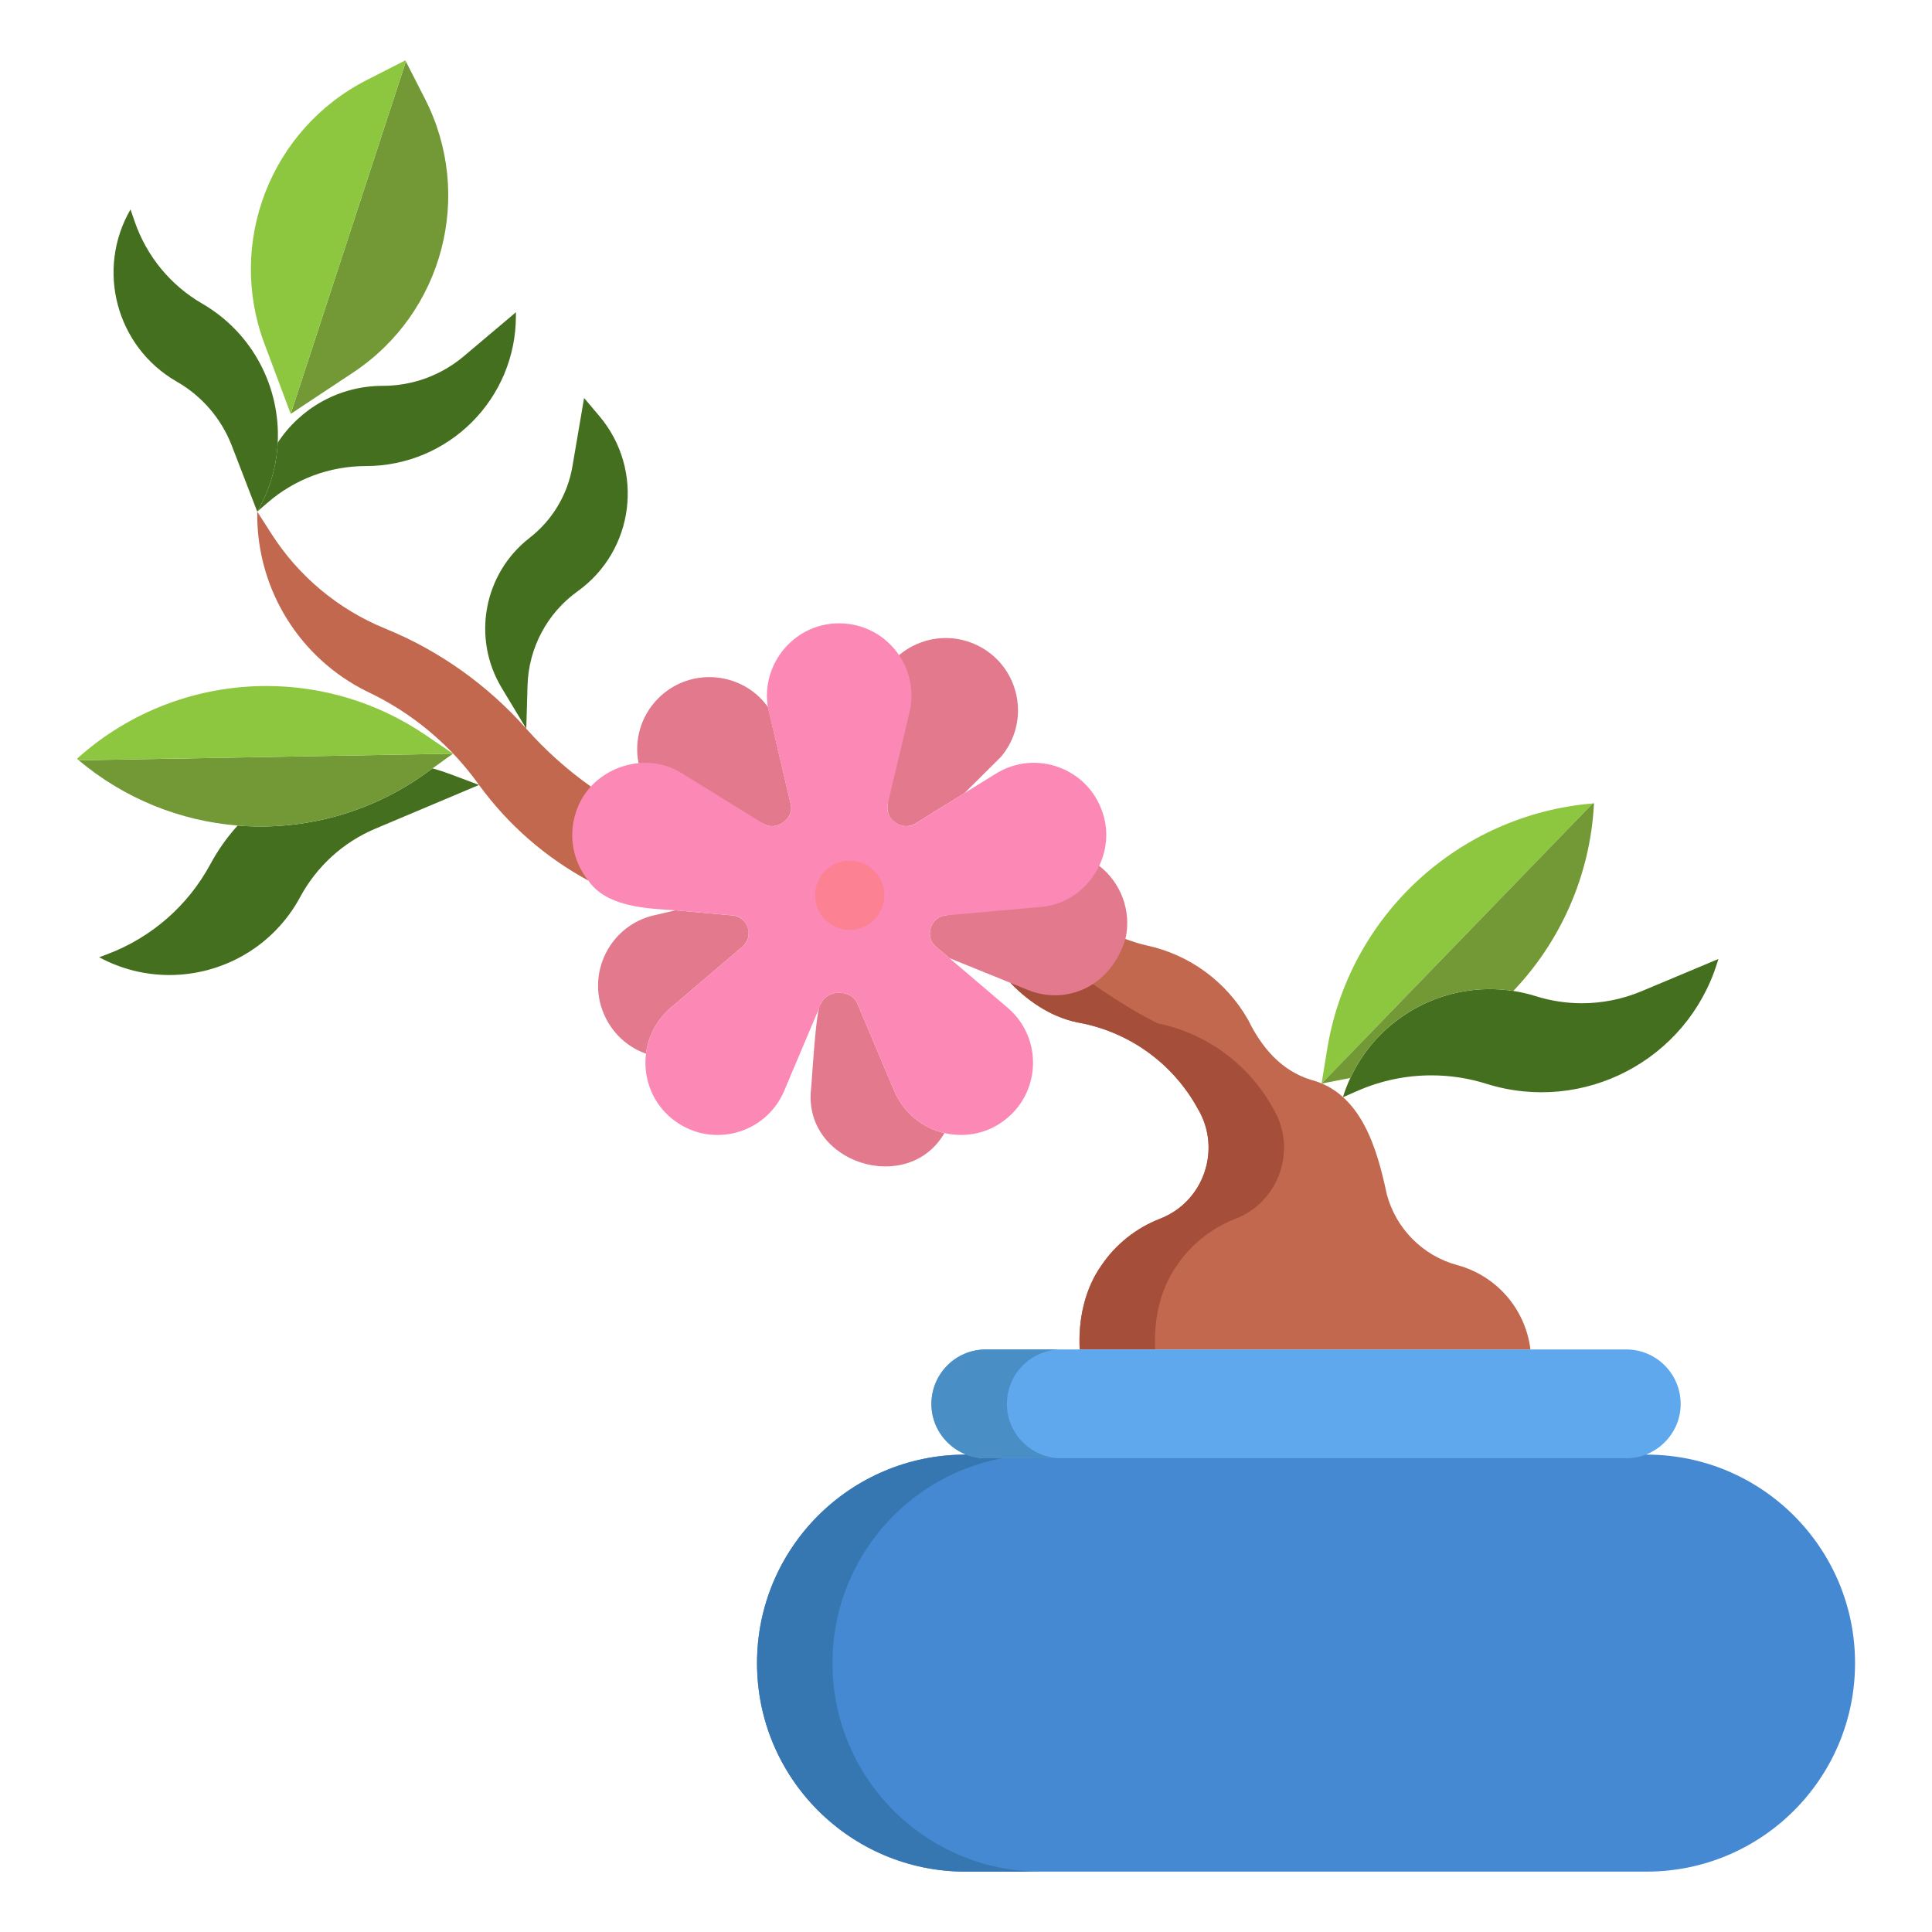
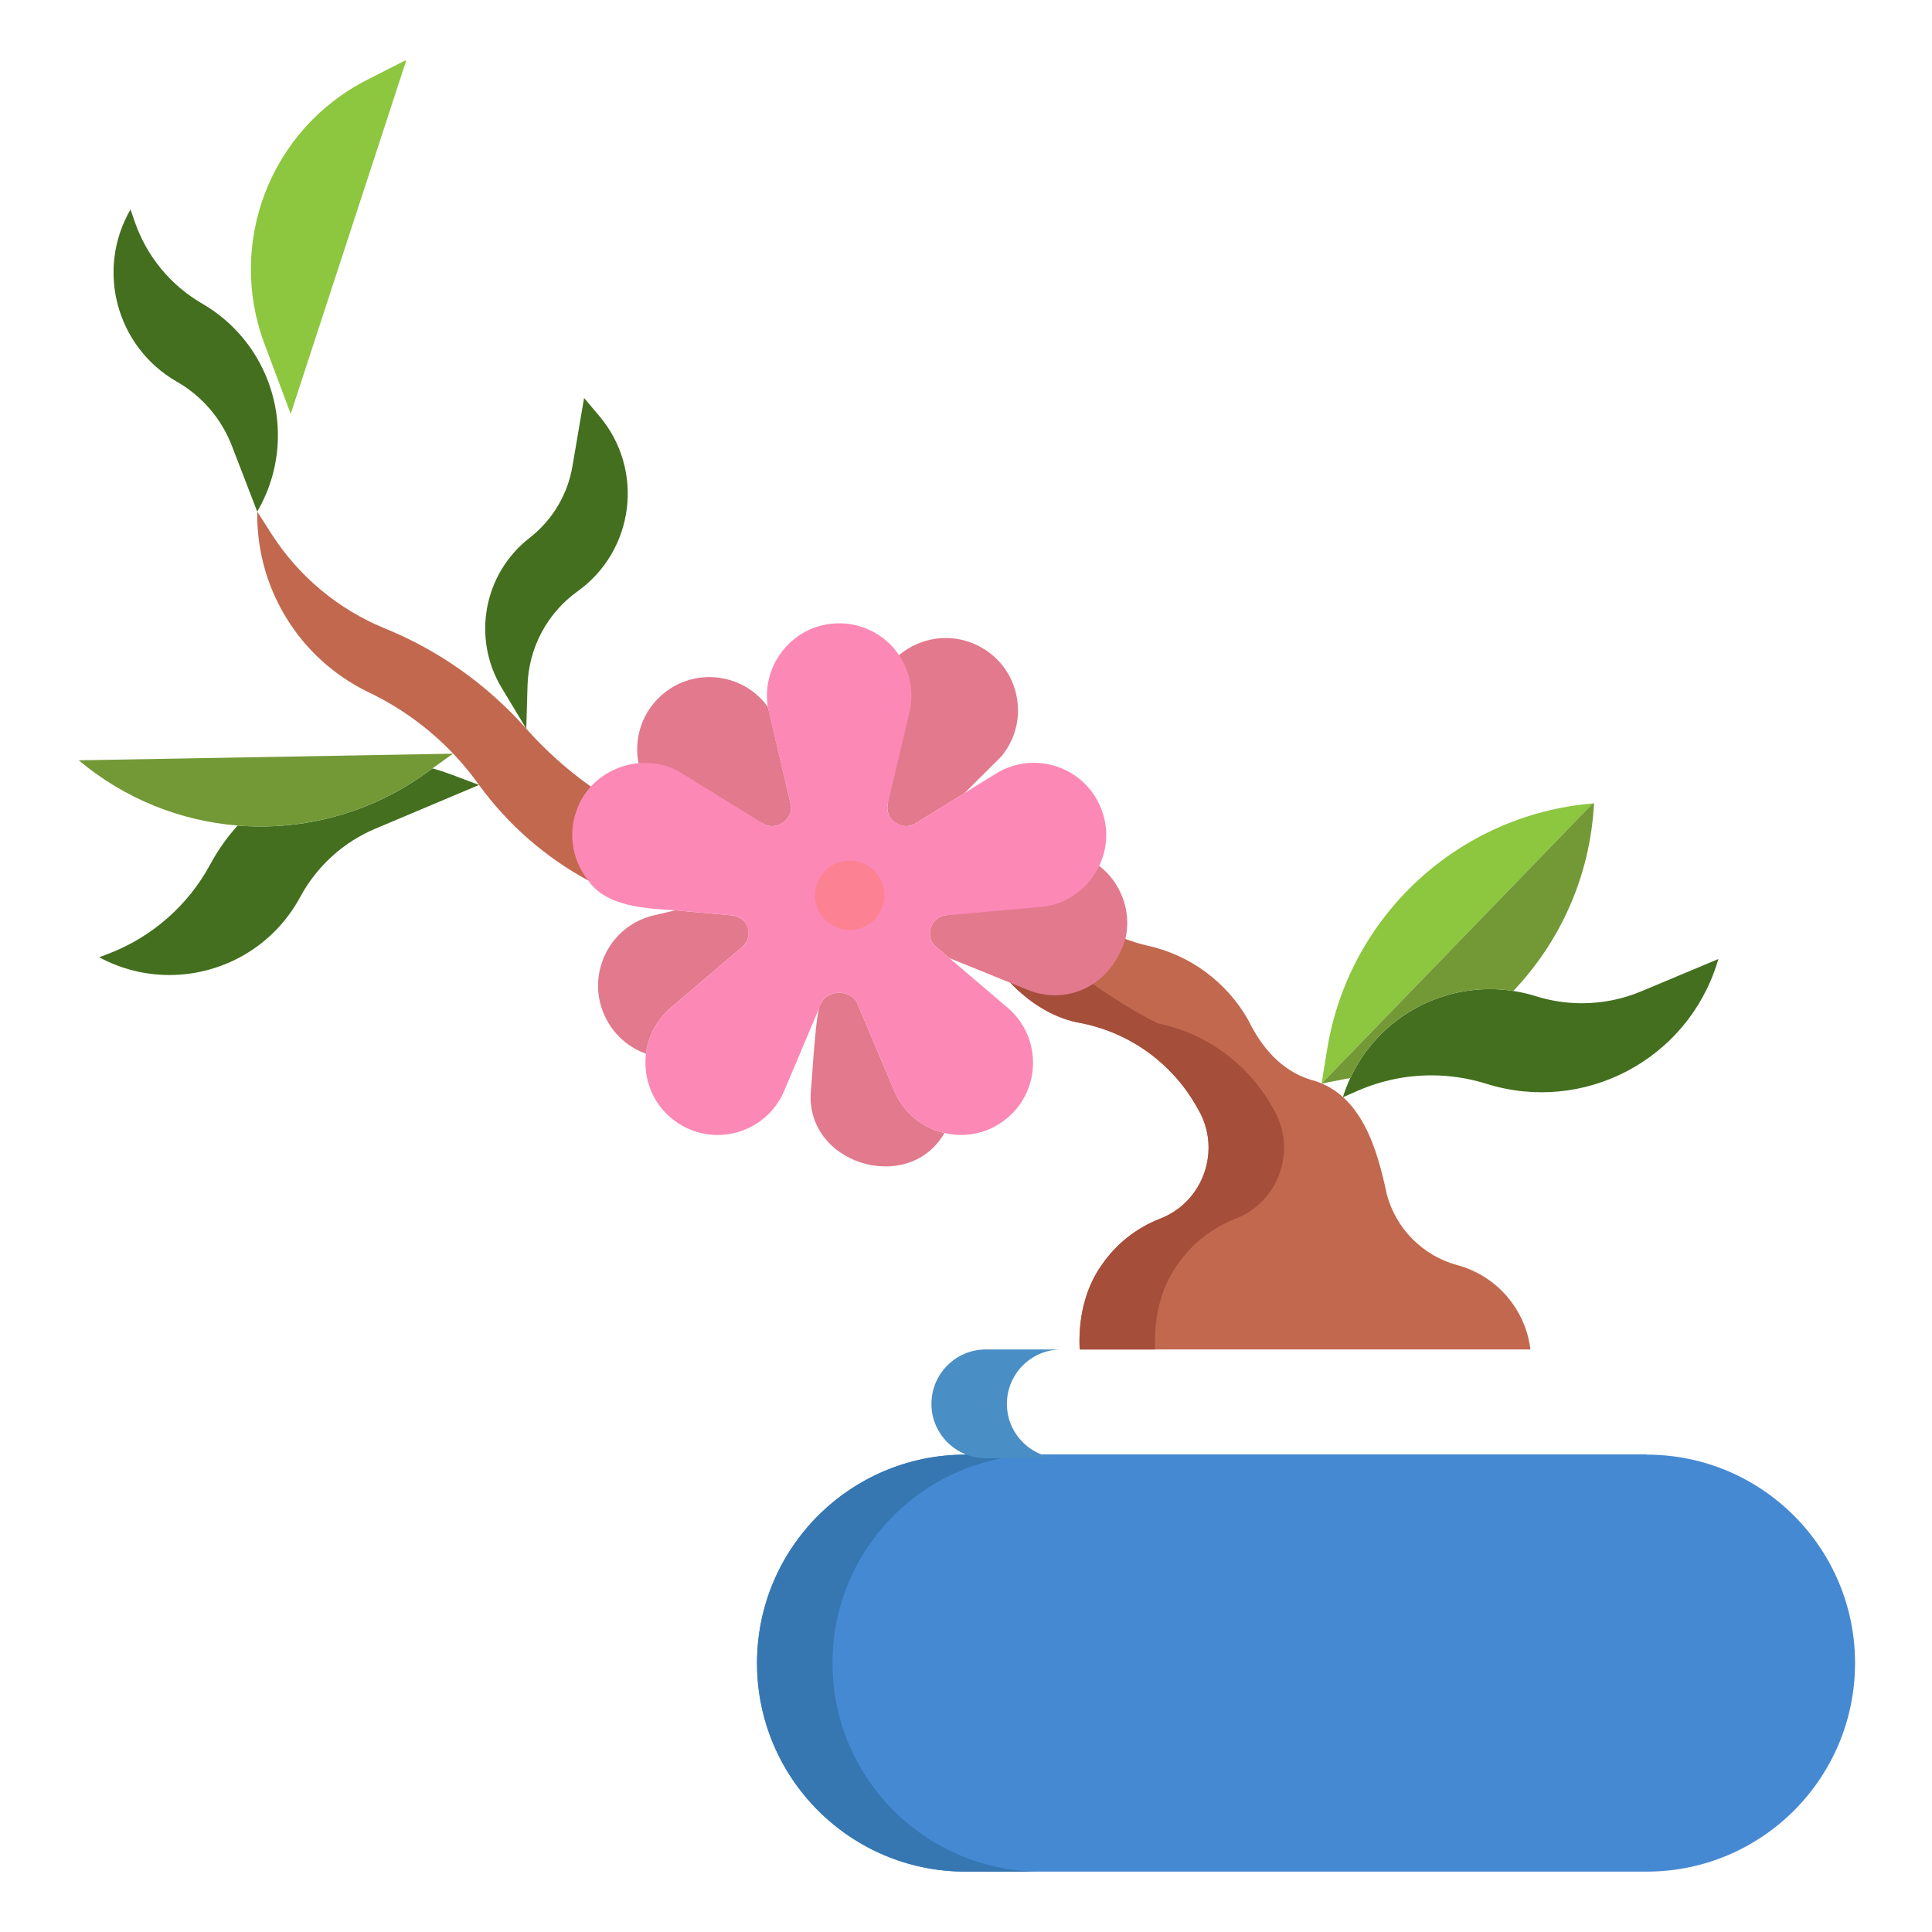
<svg xmlns="http://www.w3.org/2000/svg" id="a" height="512" viewBox="0 0 512 512" width="512">
  <path d="m386.2 335.27c-9.119-2.466-16.239-9.628-18.68-18.75-2.543-11.997-6.702-26.903-20.18-30.38-7.861-2.435-13.059-8.674-16.55-15.83-5.74-10.13-15.54-17.32-26.92-19.76-1.6-.34-3.59-.98-5.62-1.71l-30.48 11.63c5.244 5.444 11.74 9.571 19.11 10.74 13 2.69 24.17 10.95 30.54 22.6 6.402 10.687 1.632 24.678-10.01 29.17-6.41 2.49-11.73 6.82-15.45 12.26-4.504 6.327-6.248 14.46-5.83 22.38h119.45c-1.29-10.6-8.88-19.51-19.38-22.35z" fill="#c2684f" />
  <path d="m337.42 293.81c-6.37-11.65-17.54-19.91-30.54-22.6-4.88-2.21-17.621-9.929-24.694-16.241l-14.416 5.501c5.244 5.444 11.74 9.571 19.11 10.74 13 2.69 24.17 10.95 30.54 22.6 6.402 10.687 1.632 24.678-10.01 29.17-6.41 2.49-11.73 6.82-15.45 12.26-4.504 6.327-6.248 14.46-5.83 22.38h20c-.418-7.92 1.326-16.053 5.83-22.38 3.72-5.44 9.04-9.77 15.45-12.26 11.642-4.492 16.412-18.483 10.01-29.17z" fill="#a54e3a" />
  <path d="m139.47 193.11c-10.295-11.597-23.102-20.739-37.48-26.57-12.35-5.06-22.84-13.8-30.03-25.04l-3.79-5.92v.79c-.03 19.93 11.29 38.15 29.19 46.93 11.801 5.56 22.034 14.108 29.59 24.72 7.75 10.64 17.69 19.24 28.97 25.34l.68-24.91h-.01c-6.23-4.4-11.98-9.54-17.12-15.34z" fill="#c2684f" />
  <g>
    <path d="m436.36 385.49-.03-.07h-180.43l-.03.07c-15.25 0-29.07 6.19-39.07 16.18-10 10-16.18 23.81-16.18 39.07 0 30.52 24.74 55.26 55.25 55.26h180.49c15.26 0 29.07-6.18 39.07-16.18 9.99-10 16.18-23.82 16.18-39.08 0-30.51-24.74-55.25-55.25-55.25z" fill="#4689d3" />
    <path d="m422.09 212.92-71.86 74.23 1.5-9.18c5.77-35.27 34.77-62.07 70.36-65.05z" fill="#8dc63f" />
    <path d="m401.05 262.61c1.99.31 3.98.77 5.96 1.39 3.98 1.25 8.1 1.87 12.21 1.87 5.38 0 10.74-1.06 15.77-3.17l20.41-8.56-.36 1.14c-8.06 25.69-35.41 39.99-61.11 31.94-4.76-1.5-9.68-2.24-14.59-2.24-6.65 0-13.28 1.36-19.47 4.06l-4.01 1.75.03-.07c.55-1.74 1.2-3.43 1.96-5.04 7.63-16.44 25.34-25.85 43.2-23.07z" fill="#436f1e" />
    <path d="m401.05 262.61c-17.86-2.78-35.57 6.63-43.2 23.07h-.01l-7.61 1.47 71.86-74.23c.11-.01.23-.02.34-.03-.49 9.57-2.71 18.71-6.37 27.11s-8.76 16.04-15.01 22.61z" fill="#739937" />
    <g fill="#e2798d">
      <path d="m291.32 229.48-40.61 13.11c-4.058.232-5.841 5.77-2.64 8.31l3.52 3 16.17 6.56.01.01 4.61 1.87c2.38.97 4.82 1.42 7.2 1.42 8.15 0 15.68-5.27 18.67-14.92 1.736-7.484-1.344-15.085-6.93-19.36z" />
      <path d="m259.2 171.11c-7.19-3.6-15.34-2.21-20.94 2.5h-.01l-2.96 39.35c-.45 1.91.32 3.91 1.95 5.01l.23.15c1.54 1.04 3.55 1.08 5.13.1l13.01-8.05 9.7-9.65c3.03-3.62 4.47-7.96 4.47-12.26 0-6.93-3.75-13.73-10.58-17.15z" />
      <path d="m250.28 300.27c-9.542 16.629-37.477 8.151-35.35-11.64.225-1.484 1.281-22.158 2.63-22.59 1.548-3.933 8.132-3.925 9.69 0l9.73 23.04c2.52 5.96 7.6 9.87 13.3 11.19z" />
-       <path d="m209.51 212.96-6.01-25.63h-.01c-3.75-5.18-9.6-7.89-15.51-7.89-4.85 0-9.73 1.82-13.52 5.61-4.74 4.74-6.4 11.21-5.25 17.17l32.99 16c3.457 2.282 8.399-1.256 7.31-5.26z" />
+       <path d="m209.51 212.96-6.01-25.63h-.01c-3.75-5.18-9.6-7.89-15.51-7.89-4.85 0-9.73 1.82-13.52 5.61-4.74 4.74-6.4 11.21-5.25 17.17l32.99 16c3.457 2.282 8.399-1.256 7.31-5.26" />
      <path d="m198.14 245.75c.64 1.84.08 3.89-1.4 5.15l-18.97 16.15c-3.84 3.27-6.02 7.65-6.58 12.19-4.44-1.58-8.33-4.81-10.66-9.45-1.39-2.78-2.04-5.7-2.04-8.56 0-8.53 5.76-16.53 14.77-18.65l5.67-1.33v-.01l15.16 1.35c1.858.172 3.447 1.397 4.05 3.16z" />
    </g>
    <path d="m158.85 110.28c11.98 14.2 9.32 35.59-5.78 46.42-4.04 2.9-7.29 6.65-9.56 10.93-2.27 4.27-3.57 9.07-3.71 14.04l-.33 11.44-6.51-10.8c-7.97-13.22-4.79-30.31 7.4-39.78 3-2.33 5.52-5.19 7.44-8.4 1.93-3.21 3.26-6.78 3.9-10.53l3.09-18.13z" fill="#436f1e" />
-     <path d="m136.72 82.75v.98c0 21.97-17.81 39.78-39.78 39.78-4.79 0-9.5.87-13.92 2.51-4.41 1.66-8.54 4.09-12.15 7.23l-2.7 2.33.38-.67c3.12-5.59 4.76-11.61 5.05-17.61h.01c5.94-9.07 16.2-15.05 27.84-15.05 3.93 0 7.79-.69 11.43-2.02 3.63-1.33 7.04-3.29 10.04-5.83z" fill="#436f1e" />
    <path d="m126.95 208.02-27.46 11.58c-4.26 1.79-8.15 4.28-11.52 7.35s-6.23 6.7-8.42 10.77c-7.1 13.18-20.65 20.67-34.65 20.67-6.3 0-12.69-1.51-18.62-4.71l2.29-.86c5.81-2.2 11.13-5.42 15.74-9.45 4.6-4.03 8.49-8.89 11.44-14.36 2.03-3.76 4.46-7.18 7.23-10.23 17.26 1.4 34.95-3.16 49.8-13.83l1.83-1.32h.01c1.61.44 3.21.96 4.8 1.56z" fill="#436f1e" />
    <path d="m120.05 199.73-5.43 3.9h-.01l-1.83 1.32c-14.85 10.67-32.54 15.23-49.8 13.83-15.1-1.22-29.87-7.02-42.11-17.29z" fill="#739937" />
-     <path d="m120.05 199.73-99.18 1.76c-.16-.13-.32-.26-.48-.4 14.16-12.78 32.14-19.29 50.22-19.29 14.6 0 29.27 4.25 42.03 12.9z" fill="#8dc63f" />
-     <path d="m112.64 26.23c13 25.48 4.81 56.67-19.03 72.47l-16.57 10.98 30.46-93.18.14-.07z" fill="#739937" />
    <path d="m97.18 21.22 10.24-5.22.22.43-.14.07-30.46 93.18-6.97-18.61c-10.03-26.79 1.63-56.84 27.11-69.85z" fill="#8dc63f" />
    <path d="m68.17 135.58-6.75-17.5c-2.74-7.08-7.81-13.02-14.38-16.83l-.33-.19c-15.92-9.23-21.35-29.63-12.12-45.56l1.1 3.2c1.57 4.58 3.95 8.81 6.98 12.5 3.03 3.68 6.71 6.83 10.91 9.26 13.47 7.81 20.74 22.26 20.02 36.84-.29 6-1.93 12.02-5.05 17.61z" fill="#436f1e" />
  </g>
  <path d="m292.17 215.26c-3.9-11.73-17.73-16.74-28.24-10.24-4.946 3.062-16.284 10.078-21.33 13.2-3.451 2.281-8.392-1.255-7.31-5.26l5.74-24.21c1.274-5.192.163-10.874-2.78-15.14-3.4-5.03-9.15-8.42-15.85-8.42-12.417-.046-21.475 11.726-18.63 23.56l5.74 24.21c1.089 4.004-3.852 7.542-7.31 5.26l-21.33-13.2c-10.185-6.568-24.638-1.286-28.24 10.24-2.17 6.53-.63 13.25 3.29 18.1 4.672 6.92 15.267 7.412 23.01 7.88l15.16 1.35c4.071.228 5.83 5.774 2.65 8.31l-18.97 16.15c-9.352 7.912-8.912 22.718 1.1 30.02 9.97 7.31 24.14 3.39 28.95-7.99l8.73-20.65 1.01-2.39c1.548-3.934 8.132-3.925 9.69 0l9.73 23.04c4.774 11.431 19.19 15.255 28.96 7.99 9.97-7.31 10.5-22 1.09-30.02l-15.44-13.15-3.52-3c-3.201-2.541-1.419-8.078 2.64-8.31l24.99-2.22c12.383-1.003 20.397-13.738 16.47-25.11z" fill="#fc88b5" />
  <circle cx="225.18" cy="237.25" fill="#fc8193" r="9.18" />
  <path d="m220.62 440.74c0-15.26 6.18-29.07 16.18-39.07 10-9.99 23.82-16.18 39.07-16.18l.03-.07h-20l-.03.07c-15.25 0-29.07 6.19-39.07 16.18-10 10-16.18 23.81-16.18 39.07 0 30.52 24.74 55.26 55.25 55.26h20c-30.51 0-55.25-24.74-55.25-55.26z" fill="#3677b2" />
-   <path d="m430.97 357.62h-169.71c-7.962 0-14.419 6.459-14.42 14.42-.033 8.027 6.646 14.462 14.42 14.41h169.71c7.809.069 14.481-6.476 14.42-14.41 0-7.96-6.46-14.42-14.42-14.42z" fill="#5fa8ed" />
  <path d="m266.84 372.04c0-7.961 6.458-14.419 14.42-14.42h-20c-7.962 0-14.419 6.459-14.42 14.42-.033 8.027 6.646 14.462 14.42 14.41h20c-7.774.052-14.453-6.383-14.42-14.41z" fill="#4a8ec6" />
</svg>